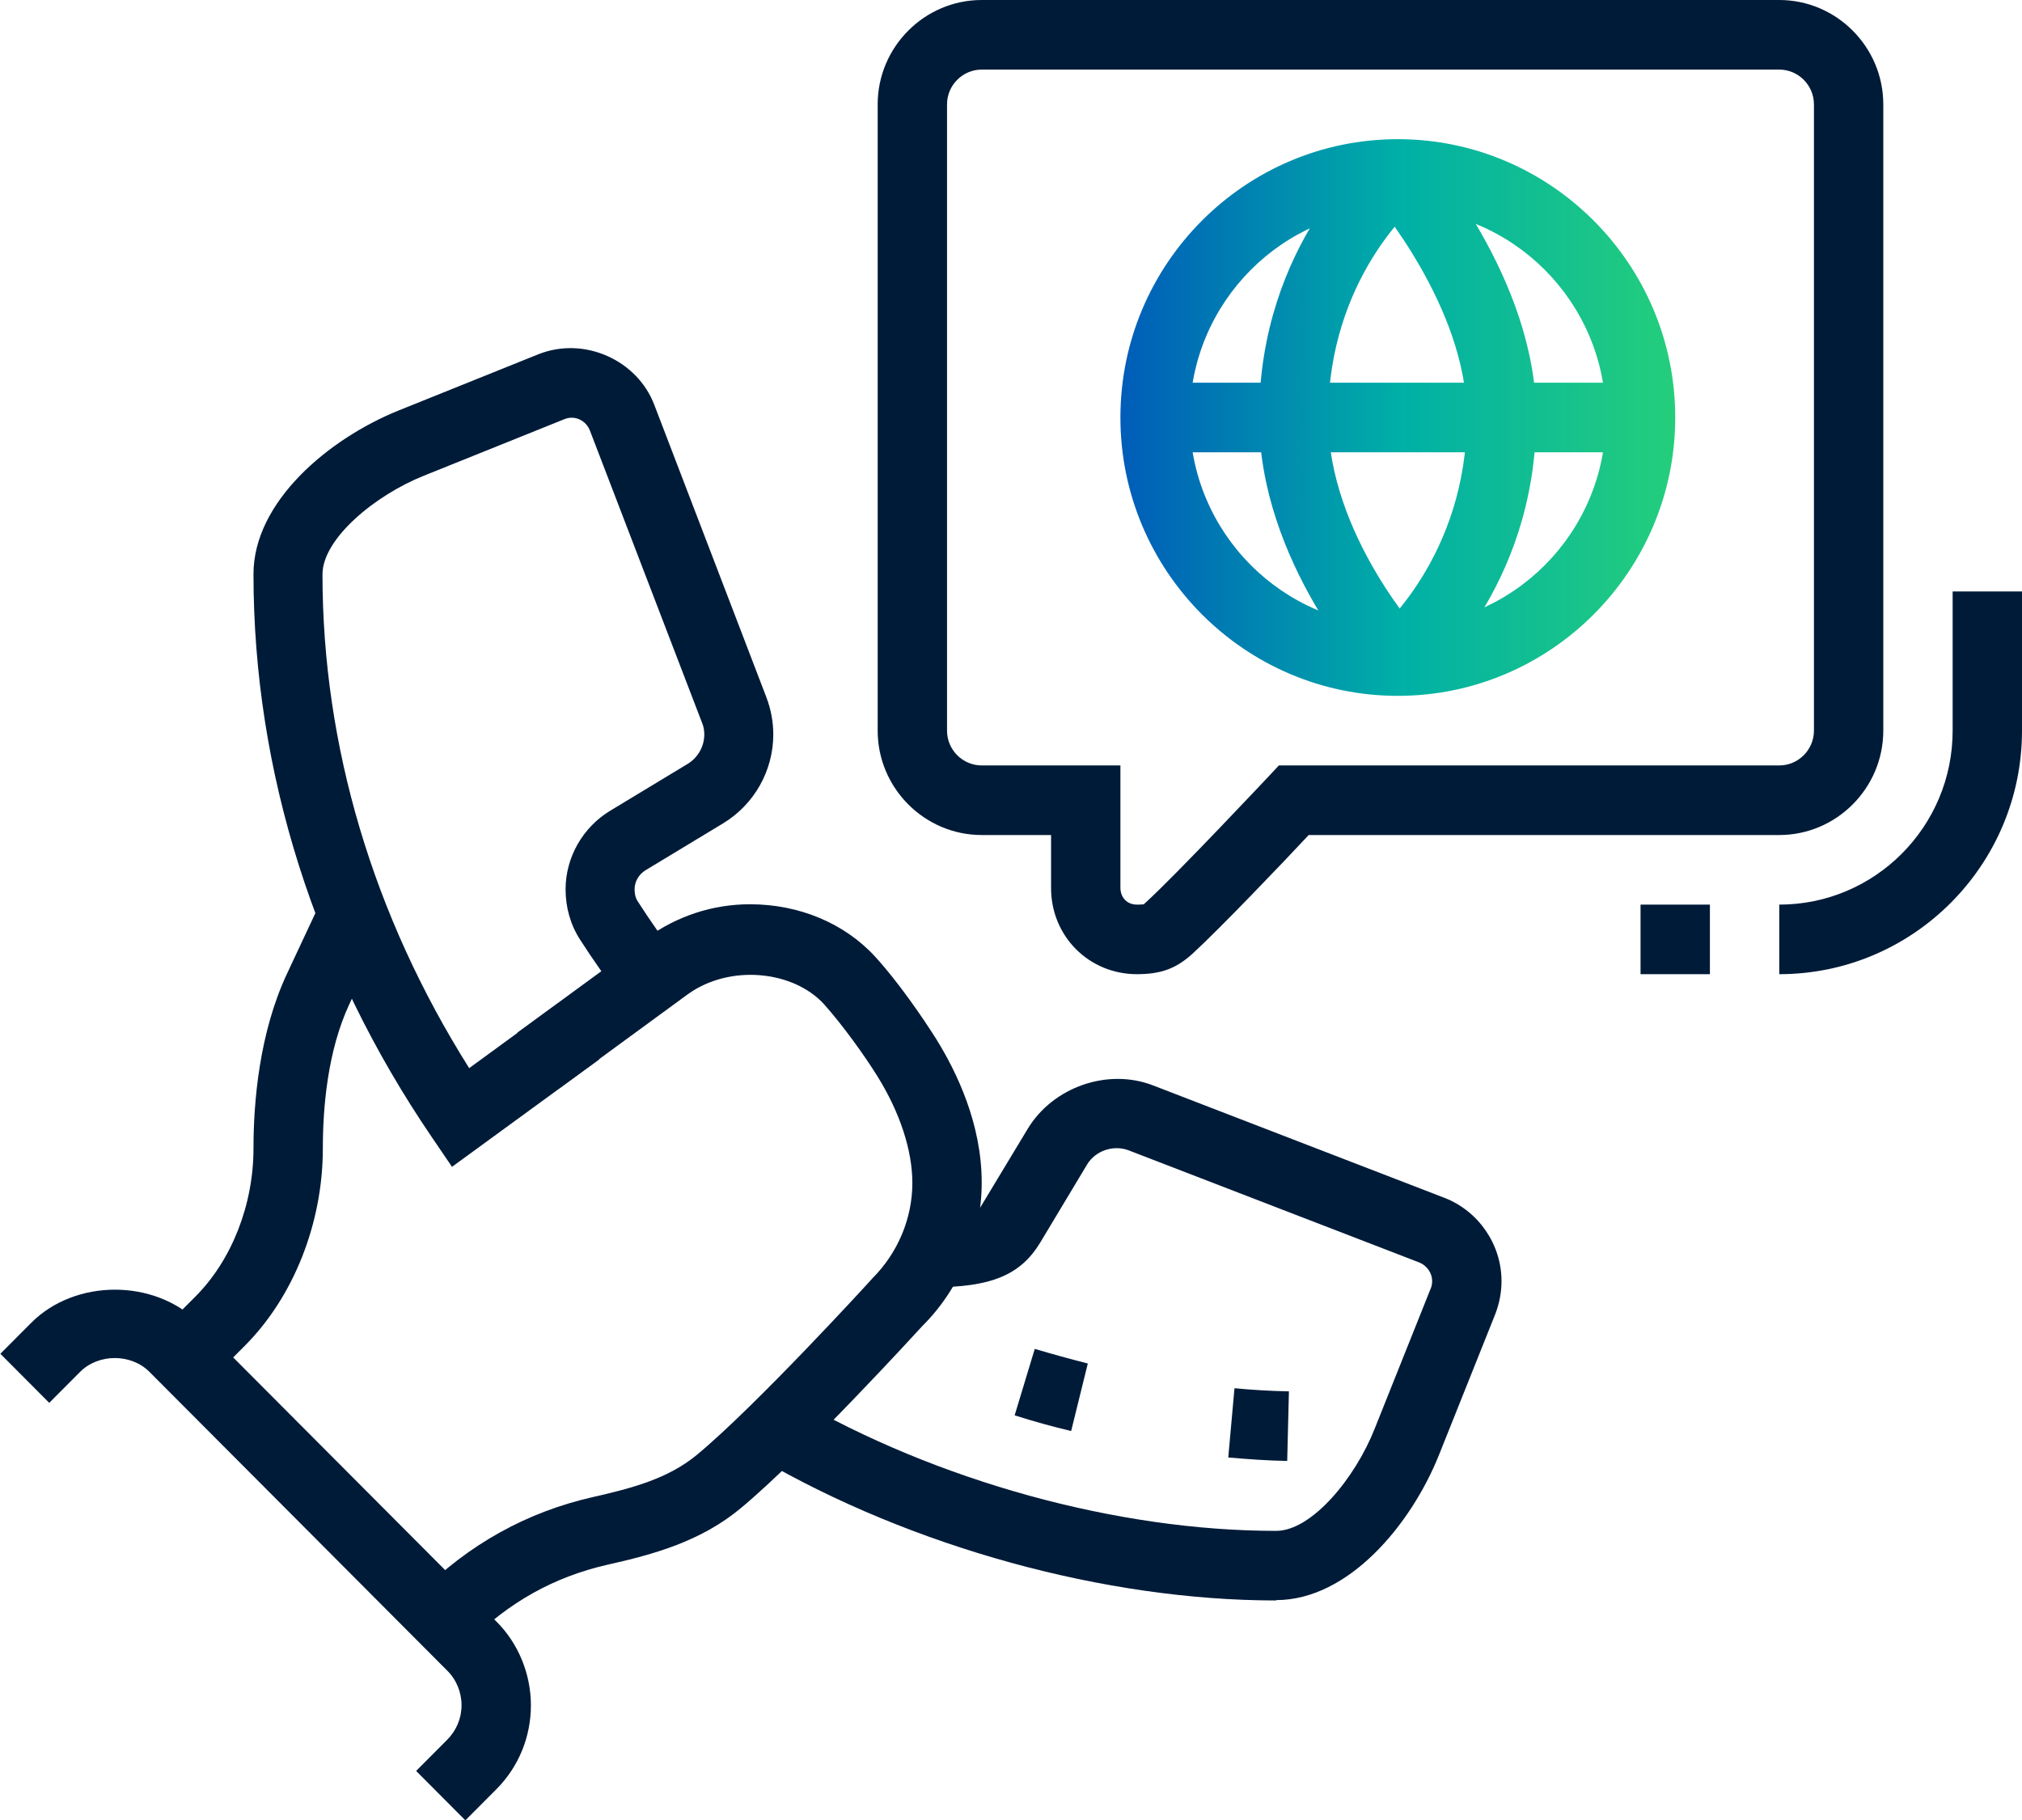
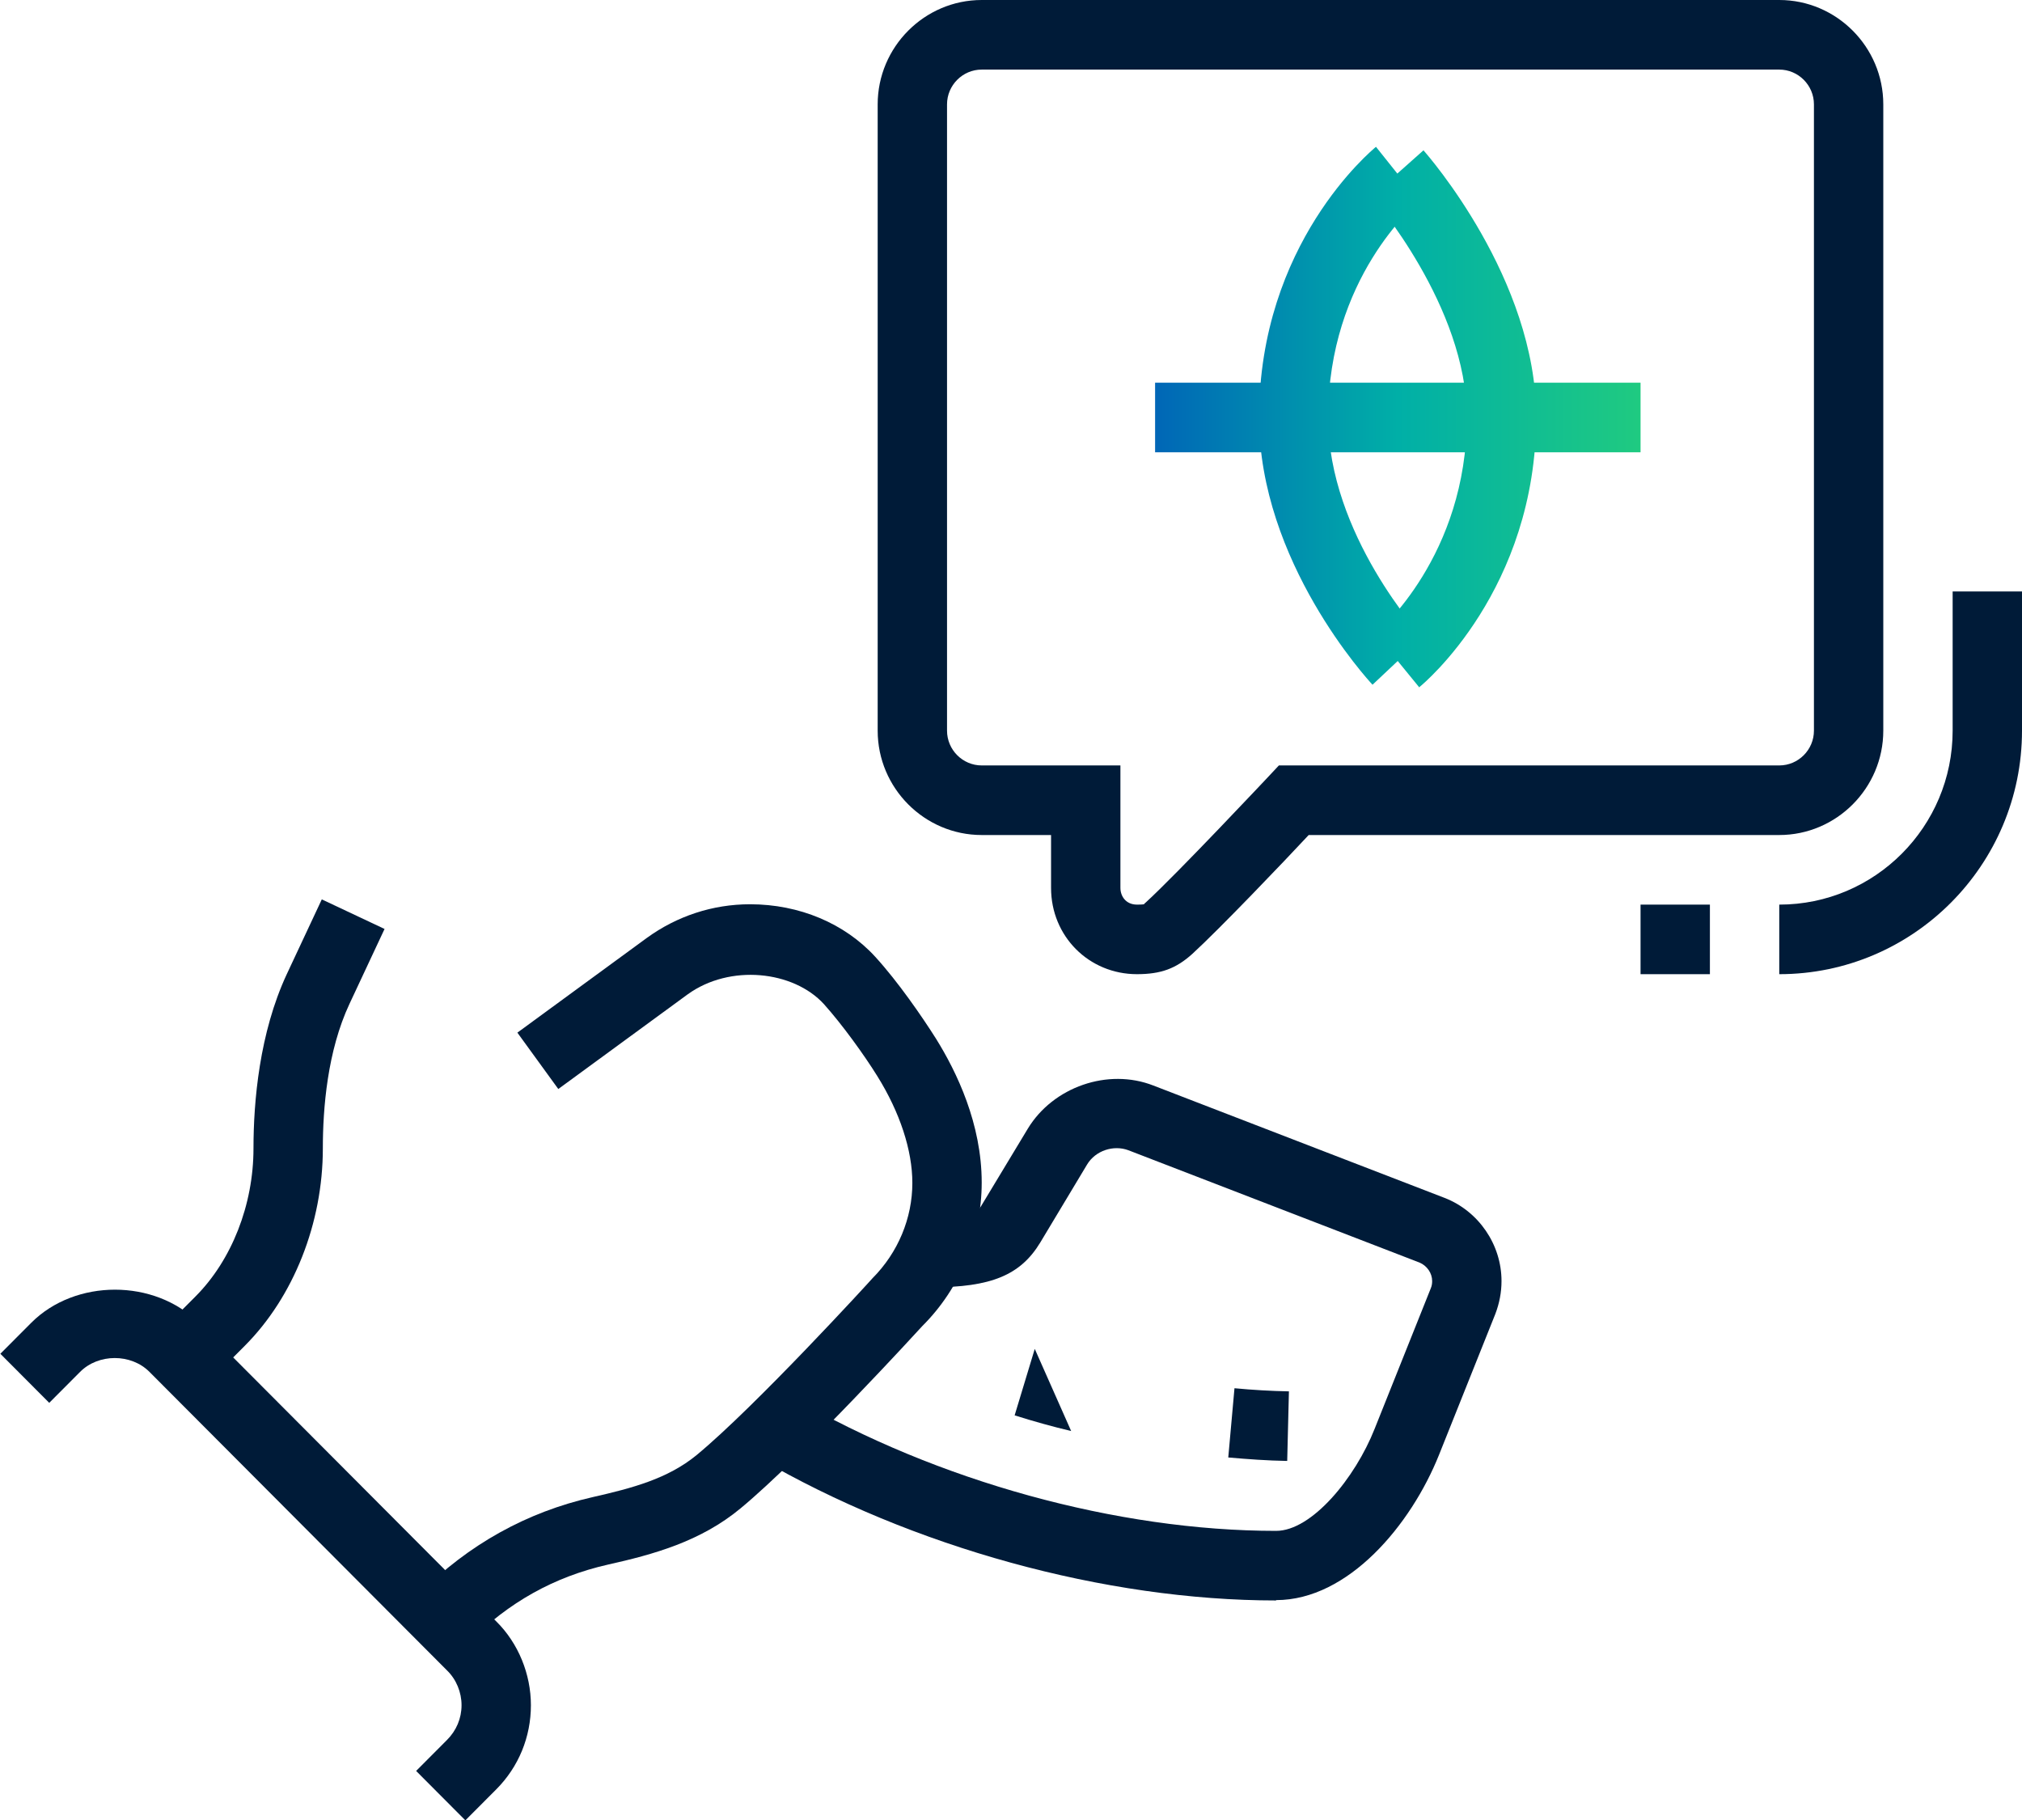
<svg xmlns="http://www.w3.org/2000/svg" width="80" height="72" viewBox="0 0 80 72" fill="none">
  <g clip-path="url(#clip0_675_990)">
    <path d="M44.987 38.539C43.08 38.539 41.585 37.039 41.585 35.126V33.034H38.841C36.577 33.034 34.725 31.176 34.725 28.905V4.129C34.725 1.858 36.577 0 38.841 0H70.396C72.66 0 74.512 1.858 74.512 4.129V28.905C74.512 31.176 72.66 33.034 70.396 33.034H51.778C50.791 34.094 48.252 36.75 47.169 37.741C46.524 38.319 45.934 38.539 44.973 38.539H44.987ZM38.841 2.753C38.086 2.753 37.469 3.372 37.469 4.129V28.905C37.469 29.662 38.086 30.281 38.841 30.281H44.329V35.126C44.329 35.443 44.534 35.787 44.987 35.787C45.193 35.787 45.261 35.773 45.261 35.773C45.261 35.773 45.289 35.732 45.33 35.704C46.579 34.562 50.146 30.763 50.187 30.721L50.599 30.281H70.396C71.151 30.281 71.768 29.662 71.768 28.905V4.129C71.768 3.372 71.151 2.753 70.396 2.753H38.841Z" fill="#001B38" />
-     <path d="M55.304 27.528C49.254 27.528 44.329 22.587 44.329 16.517C44.329 10.447 49.254 5.506 55.304 5.506C61.355 5.506 66.28 10.447 66.28 16.517C66.28 22.587 61.355 27.528 55.304 27.528ZM55.304 8.258C50.763 8.258 47.073 11.961 47.073 16.517C47.073 21.073 50.763 24.775 55.304 24.775C59.846 24.775 63.536 21.073 63.536 16.517C63.536 11.961 59.846 8.258 55.304 8.258Z" fill="url(#paint0_linear_675_990)" />
    <path d="M64.908 15.14H45.701V17.893H64.908V15.14Z" fill="url(#paint1_linear_675_990)" />
    <path d="M56.169 27.212L54.426 25.078C54.564 24.954 58.035 21.981 58.035 16.503C58.035 12.112 54.303 7.818 54.262 7.777L56.32 5.946C56.498 6.153 60.779 11.039 60.779 16.489C60.779 23.316 56.347 27.033 56.155 27.184L56.169 27.212Z" fill="url(#paint2_linear_675_990)" />
    <path d="M54.303 27.088C54.124 26.895 49.816 22.215 49.816 16.517C49.816 9.635 54.262 5.96 54.44 5.808L56.155 7.956C56.004 8.08 52.547 10.998 52.547 16.517C52.547 21.142 56.251 25.174 56.292 25.216L54.289 27.102L54.303 27.088Z" fill="url(#paint3_linear_675_990)" />
    <path d="M67.652 35.787H64.908V38.539H67.652V35.787Z" fill="#001B38" />
    <path d="M70.396 38.539V35.787C74.183 35.787 77.256 32.703 77.256 28.905V23.399H80V28.905C80 34.218 75.692 38.539 70.396 38.539Z" fill="#001B38" />
    <path d="M50.489 63.315C43.739 63.315 36.083 61.209 30.033 57.685L31.405 55.304C37.071 58.594 44.205 60.562 50.489 60.562C51.902 60.562 53.617 58.47 54.385 56.529L56.608 50.968C56.649 50.872 56.663 50.776 56.663 50.679C56.663 50.363 56.457 50.074 56.169 49.95L44.644 45.504C44.054 45.284 43.341 45.518 43.011 46.068L41.159 49.152C40.377 50.445 39.211 50.927 36.865 50.927V48.174C38.539 48.174 38.703 47.899 38.813 47.72L40.665 44.651C41.667 42.999 43.835 42.242 45.632 42.944L57.157 47.39C58.501 47.913 59.407 49.234 59.407 50.679C59.407 51.12 59.324 51.56 59.16 51.987L56.937 57.548C55.826 60.328 53.343 63.301 50.489 63.301V63.315Z" fill="#001B38" />
    <path d="M8.246 54.657L6.311 52.717L7.738 51.285C9.165 49.854 10.029 47.665 10.029 45.435C10.029 43.577 10.262 40.866 11.346 38.539L12.732 35.58L15.215 36.75L13.829 39.709C12.951 41.581 12.773 43.852 12.773 45.435C12.773 48.381 11.621 51.299 9.686 53.239L8.259 54.671L8.246 54.657Z" fill="#001B38" />
    <path d="M18.535 64.98L16.601 63.04C18.535 61.099 20.84 59.819 23.447 59.227C25.025 58.869 26.424 58.497 27.563 57.562C29.895 55.635 34.478 50.624 34.519 50.569C35.534 49.551 36.097 48.188 36.097 46.798C36.097 45.504 35.603 44.004 34.711 42.572C34.19 41.733 33.325 40.535 32.598 39.723C31.391 38.402 28.88 38.127 27.206 39.338L22.089 43.082L20.47 40.852L25.587 37.108C26.781 36.241 28.194 35.773 29.676 35.773C31.624 35.773 33.421 36.53 34.629 37.851C35.534 38.842 36.481 40.219 37.03 41.086C37.853 42.407 38.841 44.458 38.841 46.784C38.841 48.89 37.99 50.968 36.495 52.455C36.344 52.62 31.775 57.617 29.305 59.667C27.714 60.989 25.834 61.498 24.051 61.897C21.924 62.379 20.127 63.384 18.549 64.966L18.535 64.98Z" fill="#001B38" />
-     <path d="M17.877 46.151L17.081 44.981C12.458 38.195 10.029 30.501 10.029 22.711C10.029 19.848 13.006 17.357 15.764 16.242L21.307 14.012C23.118 13.296 25.217 14.246 25.889 16.021L30.321 27.583C30.499 28.051 30.595 28.547 30.595 29.056C30.595 30.488 29.84 31.823 28.619 32.566L25.546 34.424C25.272 34.589 25.107 34.878 25.107 35.181C25.107 35.374 25.148 35.539 25.244 35.676C25.711 36.406 26.232 37.149 26.795 37.879L24.613 39.544C24.01 38.746 23.447 37.948 22.953 37.177C22.569 36.585 22.377 35.897 22.377 35.181C22.377 33.928 23.049 32.731 24.147 32.07L27.22 30.212C27.618 29.964 27.865 29.524 27.865 29.056C27.865 28.891 27.837 28.726 27.769 28.574L23.337 17.026C23.186 16.641 22.747 16.407 22.322 16.586L16.779 18.816C14.845 19.586 12.759 21.307 12.759 22.724C12.759 29.51 14.762 36.227 18.563 42.256L22.089 39.682L23.708 41.912L17.877 46.165V46.151Z" fill="#001B38" />
    <path d="M18.398 72L16.464 70.059L17.685 68.834C18.055 68.463 18.261 67.981 18.261 67.458C18.261 66.949 18.055 66.439 17.685 66.081L5.913 54.272C5.186 53.542 3.896 53.542 3.169 54.272L1.948 55.497L0.014 53.556L1.235 52.331C2.977 50.583 6.119 50.583 7.861 52.331L19.633 64.141C20.511 65.008 21.005 66.233 21.005 67.458C21.005 68.71 20.525 69.894 19.633 70.789L18.412 72.014L18.398 72Z" fill="#001B38" />
    <path d="M50.914 57.795C50.146 57.782 49.377 57.727 48.596 57.658L48.842 54.919C49.57 54.988 50.283 55.029 50.996 55.043L50.928 57.795H50.914Z" fill="#001B38" />
-     <path d="M42.38 56.612C41.626 56.433 40.885 56.226 40.144 55.992L40.94 53.363C41.639 53.57 42.339 53.763 43.039 53.941L42.38 56.612Z" fill="#001B38" />
+     <path d="M42.38 56.612C41.626 56.433 40.885 56.226 40.144 55.992L40.94 53.363L42.38 56.612Z" fill="#001B38" />
  </g>
  <defs>
    <linearGradient id="paint0_linear_675_990" x1="44.329" y1="16.517" x2="66.28" y2="16.517" gradientUnits="userSpaceOnUse">
      <stop stop-color="#005CB9" />
      <stop offset="0.5" stop-color="#00AFA7" />
      <stop offset="1" stop-color="#24CE7B" />
    </linearGradient>
    <linearGradient id="paint1_linear_675_990" x1="44.329" y1="16.517" x2="66.28" y2="16.517" gradientUnits="userSpaceOnUse">
      <stop stop-color="#005CB9" />
      <stop offset="0.5" stop-color="#00AFA7" />
      <stop offset="1" stop-color="#24CE7B" />
    </linearGradient>
    <linearGradient id="paint2_linear_675_990" x1="44.329" y1="16.517" x2="66.28" y2="16.517" gradientUnits="userSpaceOnUse">
      <stop stop-color="#005CB9" />
      <stop offset="0.5" stop-color="#00AFA7" />
      <stop offset="1" stop-color="#24CE7B" />
    </linearGradient>
    <linearGradient id="paint3_linear_675_990" x1="44.329" y1="16.517" x2="66.28" y2="16.517" gradientUnits="userSpaceOnUse">
      <stop stop-color="#005CB9" />
      <stop offset="0.5" stop-color="#00AFA7" />
      <stop offset="1" stop-color="#24CE7B" />
    </linearGradient>
    <clipPath id="clip0_675_990">
      <rect width="80" height="72" fill="white" />
    </clipPath>
  </defs>
</svg>